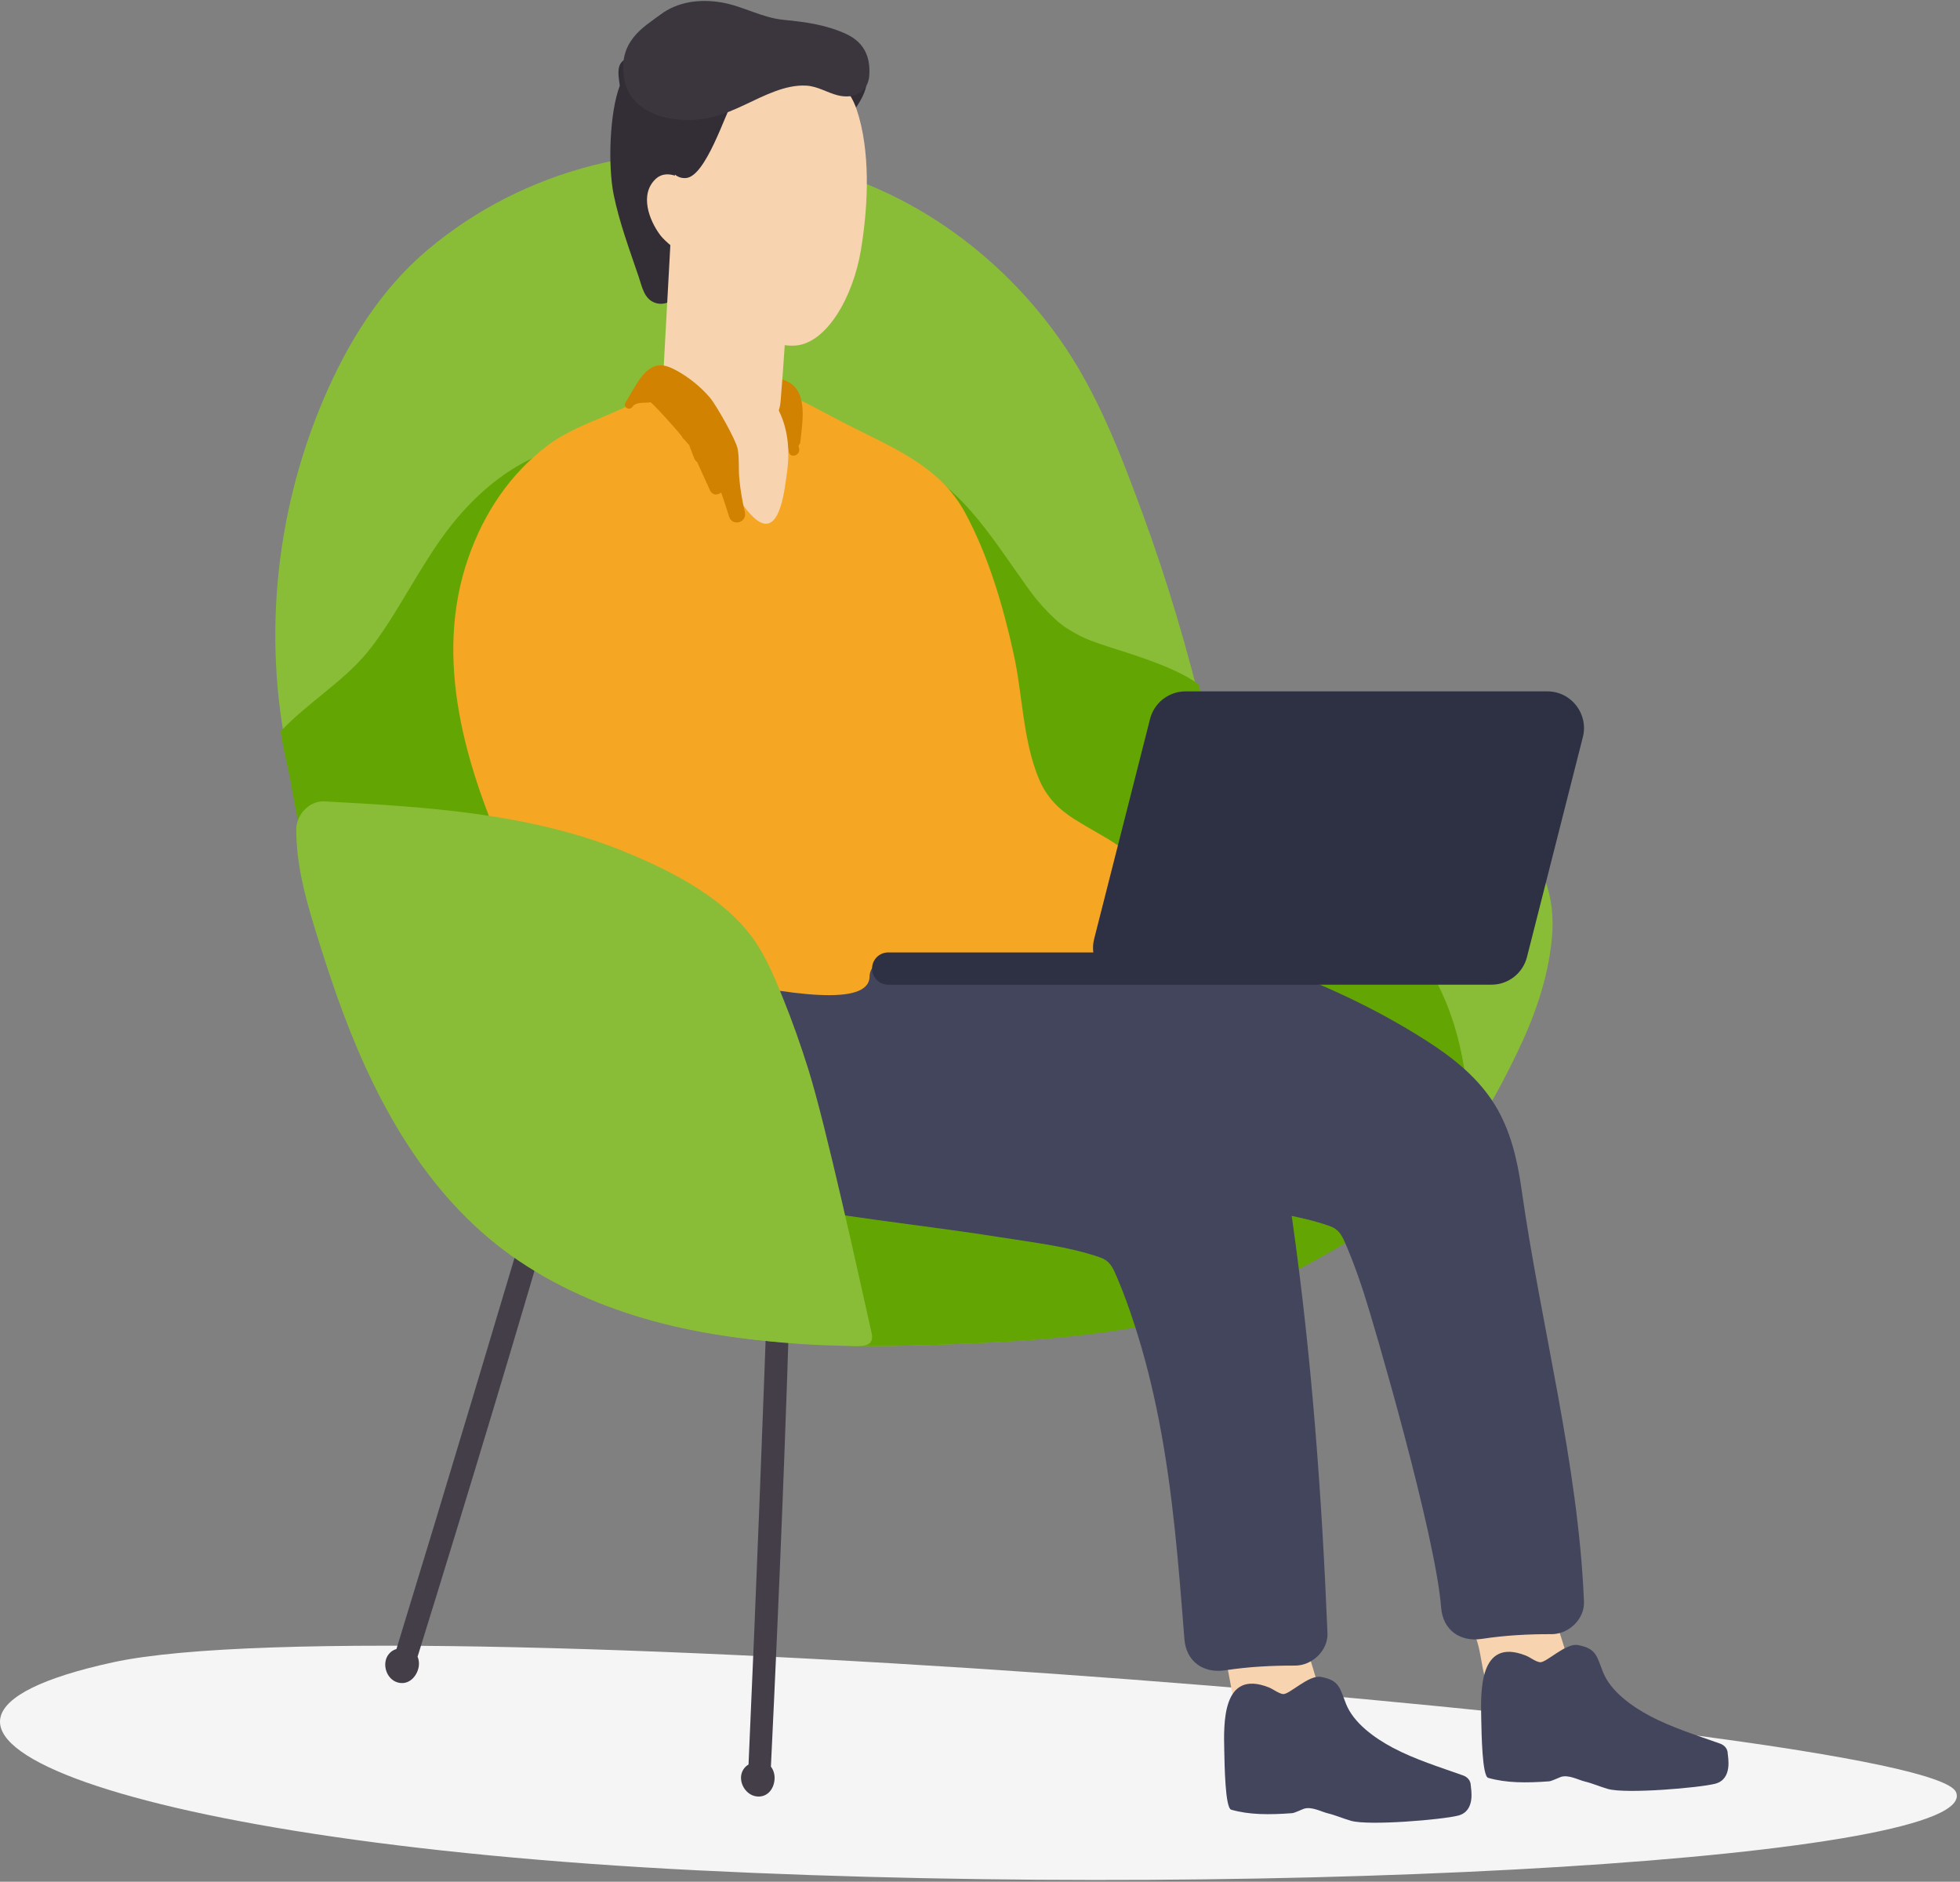
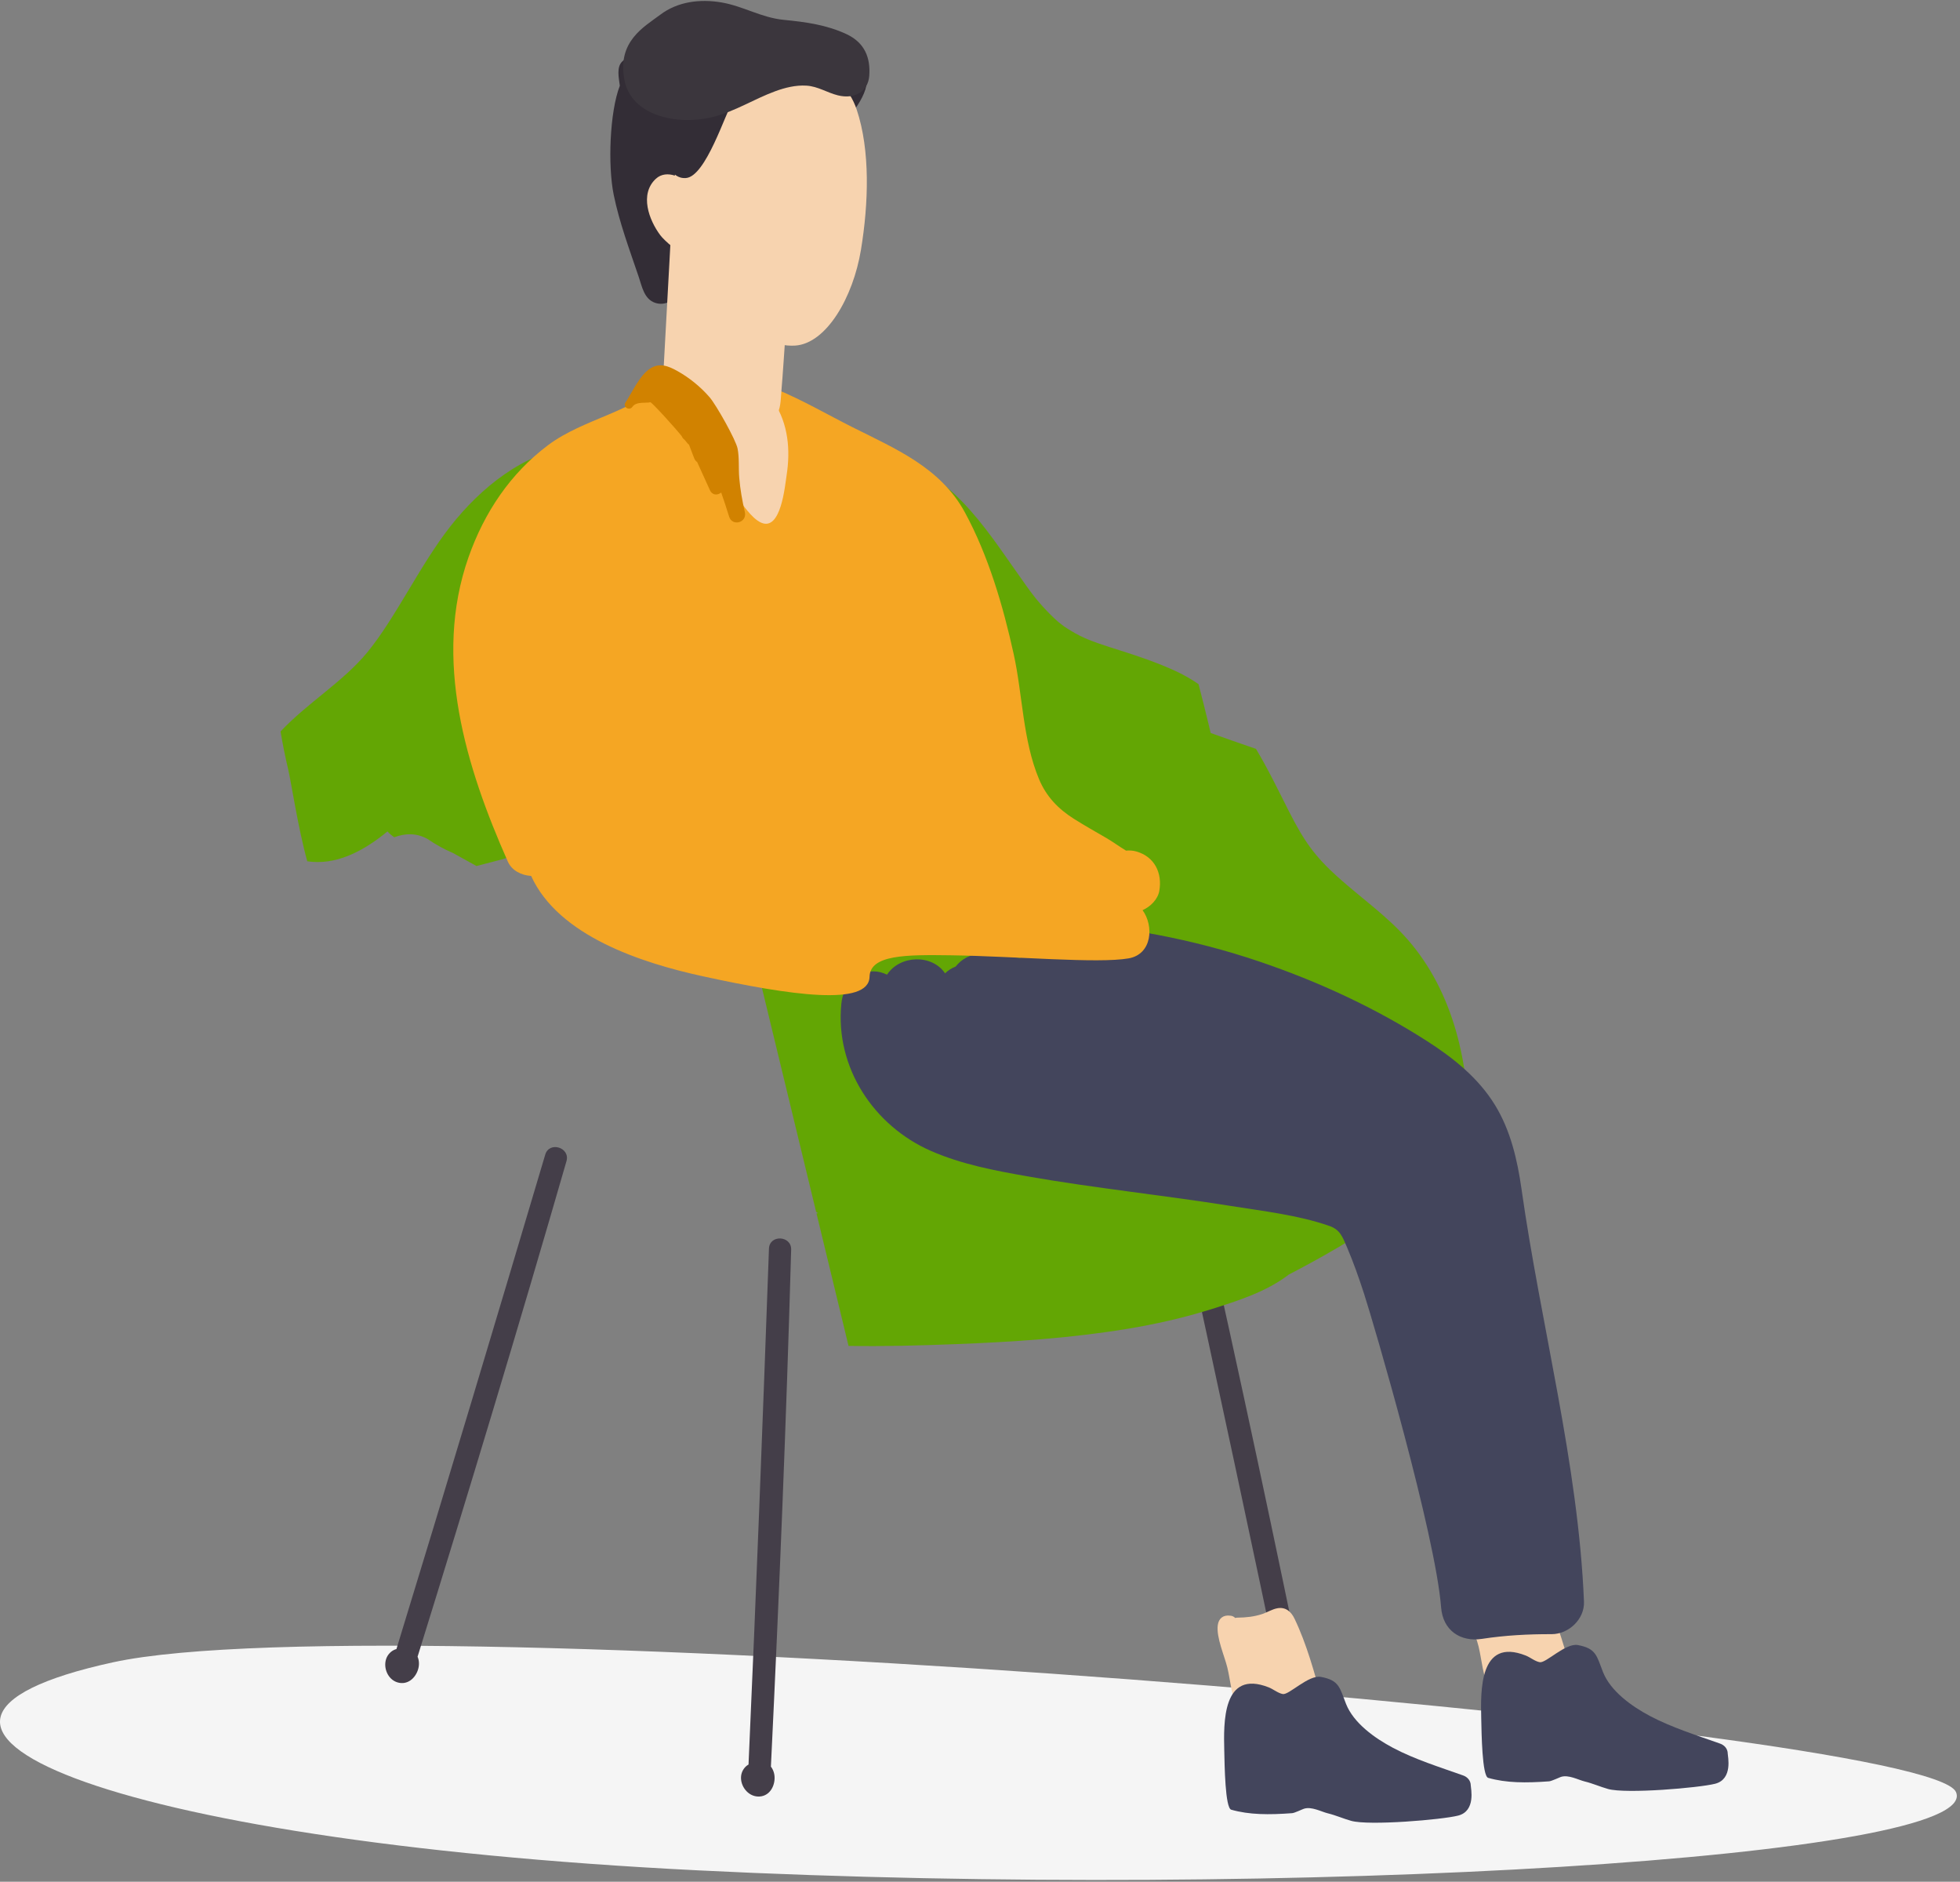
<svg xmlns="http://www.w3.org/2000/svg" width="299px" height="287px" viewBox="0 0 299 287" version="1.1">
  <rect x="0" y="0" width="299" height="287" fill="#808080" stroke="none" />
  <title>058545D2-B7A1-4D72-B056-B057AD829803</title>
  <desc>Created with sketchtool.</desc>
  <g id="Symbols" stroke="none" stroke-width="1" fill="none" fill-rule="evenodd">
    <g id="Oferta/Contrata_01" transform="translate(-330, -23)">
      <g id="Oferta-01" transform="translate(0, 23)">
        <g id="icon-hombre-sentado">
          <g id="BG">
            <g id="icon-hombre-sentado" transform="translate(330, 0)">
              <path d="M298.386,273.317 C302.737,283.292 197.209,289.798 106.378,285.258 C15.547,280.717 -26.122,262.986 17.221,253.538 C60.564,244.09 294.035,263.342 298.386,273.317 Z" id="Background-Shape" fill="#F5F5F5" />
              <g id="Ilustracion" transform="translate(42, 0)">
                <path d="M18.622,256.591 C20.136,257.058 21.38,255.974 21.79,254.58 C21.982,253.929 21.946,253.236 21.701,252.678 C29.502,227.559 37.12,202.371 44.415,177.102 C45.019,175.009 41.797,174.014 41.176,176.104 C33.699,201.27 26.172,226.417 18.475,251.517 C18.443,251.526 18.41,251.531 18.378,251.54 C17.698,251.758 17.146,252.32 16.915,252.994 C16.438,254.387 17.168,256.143 18.622,256.591 M71.048,270.946 C70.934,272.413 72.08,273.931 73.6,274.003 C75.183,274.078 76.117,272.717 76.165,271.265 C76.188,270.589 75.979,269.926 75.603,269.446 C76.873,243.178 77.949,216.89 78.692,190.602 C78.754,188.425 75.385,188.265 75.306,190.443 C74.361,216.677 73.364,242.903 72.189,269.127 C72.16,269.143 72.129,269.156 72.101,269.174 C71.497,269.554 71.103,270.236 71.048,270.946 M137.994,184.588 C143.571,210.241 149.096,235.901 154.449,261.602 C154.425,261.625 154.398,261.644 154.375,261.668 C153.884,262.185 153.671,262.943 153.793,263.645 C154.046,265.095 155.532,266.284 157.023,265.978 C158.576,265.66 159.144,264.112 158.831,262.692 C158.685,262.031 158.319,261.44 157.836,261.068 C152.565,235.302 147.101,209.563 141.315,183.908 C140.835,181.782 137.531,182.459 137.994,184.588" id="Fill-1" fill="#443E49" />
                <path d="M197.995,256.064 C196.859,251.934 195.674,247.567 193.814,243.687 C193.309,242.634 192.488,241.876 191.229,242.087 C190.42,242.223 189.648,242.723 188.871,242.979 C187.65,243.38 186.406,243.514 185.126,243.525 C185.001,243.526 184.879,243.543 184.761,243.574 C184.59,243.403 184.382,243.279 184.14,243.245 C184.101,243.239 184.063,243.233 184.024,243.228 C182.956,243.076 182.242,243.623 182.103,244.674 C181.859,246.527 183.112,249.322 183.56,251.129 C184.053,253.118 184.211,255.853 185.26,257.632 C186.119,259.09 188.024,258.826 189.49,258.779 C191.992,258.698 194.472,258.384 196.929,257.921 C197.741,257.767 198.198,256.801 197.995,256.064" id="Fill-3" fill="#F7D3AF" />
                <path d="M159.664,259.26 C158.528,255.129 157.343,250.762 155.483,246.883 C154.978,245.829 154.157,245.071 152.898,245.283 C152.089,245.419 151.317,245.919 150.54,246.174 C149.32,246.576 148.075,246.71 146.795,246.72 C146.67,246.721 146.548,246.739 146.43,246.769 C146.259,246.598 146.051,246.474 145.809,246.44 C145.77,246.434 145.732,246.429 145.693,246.423 C144.625,246.271 143.911,246.818 143.772,247.869 C143.528,249.723 144.781,252.517 145.229,254.324 C145.722,256.314 145.881,259.049 146.929,260.828 C147.788,262.286 149.693,262.021 151.159,261.974 C153.661,261.894 156.141,261.58 158.598,261.116 C159.41,260.963 159.867,259.997 159.664,259.26" id="Fill-5" fill="#F7D3AF" />
-                 <path d="M188.132,127.135 C184.081,124.185 179,123.058 174.247,121.791 C163.411,118.904 152.725,115.498 142.187,111.668 C142.065,111.153 141.944,110.64 141.823,110.129 C139.245,99.313 136.107,88.653 132.263,78.22 C128.89,69.063 125.296,59.686 119.621,51.68 C114.566,44.547 108.292,38.474 100.97,33.703 C85.546,23.655 66.215,20.711 48.427,25.228 C39.186,27.574 30.497,31.976 23.204,38.133 C15.969,44.24 10.943,52.433 7.276,61.082 C-0.194,78.702 -2.055,98.583 2.356,117.249 C3.076,120.291 5.462,137.587 8.38,136.783 C9.592,136.448 16.641,124.079 23.471,127.85 C24.671,128.688 25.976,129.416 27.387,130.027 C29.91,131.435 32.442,132.855 34.8,134.156 C36.206,138.605 38.44,142.588 43.19,144.36 C46.252,145.502 50.277,143.121 51.171,139.954 C53.244,144.849 55.793,149.477 59.369,153.551 C62.137,156.707 67.112,155.586 69.282,152.505 C69.366,152.767 69.448,153.029 69.533,153.291 C70.867,157.39 72.291,161.461 73.804,165.497 C75.27,169.411 76.757,173.179 79.482,176.345 C78.876,178.791 79.273,181.44 81.026,183.526 C81.504,184.094 82.06,184.579 82.666,185.009 C79.543,185.186 76.947,187.754 76.947,190.958 C76.947,191.568 77.049,192.164 77.234,192.731 C76.483,192.663 75.732,192.594 74.983,192.511 C71.515,192.124 67.957,191.456 64.508,190.579 C62.705,190.121 60.912,189.611 59.16,188.986 C58.362,188.702 57.242,188.11 56.635,187.571 C54.206,185.416 50.575,185.158 48.169,187.571 C45.974,189.773 45.756,193.902 48.169,196.063 C51.999,199.493 56.803,201.051 61.706,202.268 C66.832,203.541 72.094,204.297 77.35,204.767 C86.072,205.549 94.848,205.34 103.587,205.003 C112.329,204.666 121.068,204.091 129.707,202.642 C133.759,201.963 137.774,201.059 141.702,199.846 C141.904,199.793 142.114,199.732 142.341,199.651 C146.322,198.385 150.625,197.002 153.967,194.426 C153.987,194.411 154.004,194.394 154.024,194.379 C163.692,189.358 174.682,182.298 179.622,176.56 C183.632,171.9 186.655,166.313 189.33,160.798 C192.042,155.208 194.129,149.414 194.734,143.196 C195.361,136.734 193.462,131.016 188.132,127.135" id="Fill-7" fill="#8ABD37" />
                <path d="M172.668,143.215 C169.539,139.662 165.616,136.936 162.107,133.786 C158.565,130.605 156.921,128.263 154.618,123.719 C152.988,120.5 151.42,117.244 149.598,114.213 C147.289,113.425 144.986,112.622 142.69,111.793 C142.568,111.28 142.447,110.767 142.324,110.257 C141.849,108.277 141.348,106.305 140.834,104.337 C139.756,103.596 138.595,102.925 137.33,102.342 C134.601,101.086 131.776,100.125 128.916,99.218 C126.37,98.411 124.347,97.781 122.689,96.938 C121.853,96.512 121.056,96.03 120.28,95.51 C120.308,95.514 119.556,94.957 119.432,94.847 C119.028,94.493 118.636,94.124 118.256,93.746 C117.487,92.983 116.763,92.175 116.071,91.342 C115.989,91.243 115.452,90.547 115.394,90.479 C115.175,90.184 114.955,89.891 114.74,89.592 C109.006,81.631 104.204,73.122 94.431,69.628 C91.28,68.502 87.297,70.896 86.57,74.071 C85.74,77.7 87.681,80.624 91.034,81.895 C91.12,81.928 91.191,81.954 91.254,81.977 C91.309,82.012 91.372,82.052 91.449,82.098 C91.743,82.279 92.064,82.427 92.361,82.602 C92.698,82.8 94.199,83.948 93.89,83.643 C95.105,84.716 96.233,85.857 97.274,87.104 C97.38,87.231 97.482,87.36 97.586,87.488 C97.588,87.501 98.167,88.248 98.25,88.362 C98.368,88.523 98.48,88.688 98.596,88.85 C97.192,89.935 96.252,91.583 96.337,93.663 C96.713,102.833 97.098,112.008 97.554,121.178 C96.759,120.737 95.847,120.476 94.82,120.481 C92.722,115.848 90.169,111.456 86.891,107.668 C83.497,103.743 78.98,101.598 74.788,98.715 C72.772,97.329 70.94,95.67 68.784,94.492 C66.4,93.19 63.766,92.286 61.114,91.71 C55.423,90.474 49.37,89.541 43.572,90.448 C40.974,90.854 38.404,91.794 36.253,93.317 C35.249,94.028 34.371,94.815 33.496,95.635 C32.986,95.495 32.461,95.41 31.933,95.386 C33.071,93.503 34.234,91.636 35.502,89.835 C35.635,89.647 36.744,88.201 36.549,88.423 C37.075,87.784 37.613,87.155 38.175,86.548 C39.079,85.571 40.756,83.978 41.333,83.526 C41.898,83.084 43.807,81.909 44.982,81.324 C44.993,81.319 45.17,81.246 45.325,81.18 C45.53,81.117 46.02,80.952 46.086,80.931 C47.004,80.646 47.93,80.449 48.879,80.296 C52.295,79.746 54.196,75.517 53.351,72.457 C52.342,68.802 48.909,67.504 45.474,68.006 C37.838,69.122 31.376,74.346 26.742,80.232 C22.045,86.2 18.395,94.183 14.015,99.511 C10.32,104.004 4.828,107.253 0.799,111.565 C1.123,113.509 1.51,115.445 1.968,117.367 C2.406,119.207 3.459,126.26 4.873,131.364 C9.153,132 13.113,129.947 16.5,127.301 C16.705,127.14 16.902,126.972 17.104,126.808 C17.43,127.151 17.782,127.452 18.149,127.701 C19.79,127.08 21.51,127.019 23.216,127.954 C24.424,128.792 25.737,129.518 27.158,130.128 C28.339,130.782 29.521,131.438 30.686,132.084 C31.998,131.744 33.309,131.405 34.62,131.062 C37.983,130.182 40.03,126.489 39.116,123.18 C38.69,121.638 37.72,120.407 36.474,119.595 C36.914,118.611 37.37,117.615 37.848,116.592 C39.036,114.052 38.909,111.587 37.322,109.411 C38.737,108.867 39.959,107.882 40.651,106.518 C40.664,106.507 40.677,106.497 40.69,106.486 C41.398,105.901 42.038,105.255 42.701,104.623 C42.645,104.676 43.146,104.252 43.421,104.002 C43.627,103.9 44.033,103.667 44.24,103.53 C44.601,103.411 45.197,103.192 45.146,103.206 C45.41,103.136 45.678,103.078 45.946,103.023 C45.811,103.062 46.664,102.942 46.893,102.93 C47.438,102.903 47.982,102.895 48.528,102.904 C49.523,102.92 50.517,102.994 51.506,103.096 C51.665,103.112 52.241,103.184 52.432,103.206 C52.987,103.286 53.54,103.372 54.093,103.46 C56.245,103.805 58.407,104.174 60.487,104.841 C62.328,105.432 63.958,106.603 65.902,108.069 C67.66,109.395 69.451,110.604 71.343,111.732 C73.483,113.006 74.845,113.78 76.358,115.265 C78.906,117.764 80.859,121.235 82.614,124.994 C79.905,126.354 78.864,129.37 79.369,132.359 C79.553,133.447 79.737,134.536 79.922,135.626 C78.67,135.42 77.37,135.542 76.267,136.024 C73.285,137.329 71.755,140.42 72.527,143.61 C75.851,157.346 79.174,171.082 82.496,184.819 C82.593,184.892 82.69,184.966 82.79,185.037 C82.71,185.041 82.633,185.054 82.555,185.061 C84.185,191.8 85.816,198.538 87.445,205.276 C92.911,205.372 98.385,205.213 103.844,205.004 C112.643,204.667 121.437,204.093 130.131,202.647 C134.209,201.968 138.25,201.065 142.202,199.854 C142.406,199.801 142.617,199.74 142.845,199.659 C146.852,198.395 151.183,197.014 154.546,194.442 C154.566,194.426 154.584,194.41 154.604,194.394 C164.333,189.38 175.394,182.329 180.365,176.599 C180.926,175.951 181.464,175.282 181.989,174.602 C182.029,174.136 182.06,173.667 182.066,173.19 C182.21,162.543 179.861,151.385 172.668,143.215" id="Fill-9" fill="#63A604" />
-                 <path d="M155.148,186.112 C154.52,181.683 153.47,177.182 151.1,173.33 C148.556,169.197 144.744,166.155 140.709,163.573 C132.761,158.488 124.05,154.481 115.124,151.458 C104.921,148.004 94.241,146.035 83.497,145.398 C80.827,145.241 74.978,147.566 74.997,147.743 C72.985,147.473 74.543,150.439 72.503,150.345 C70.983,150.275 69.594,151.052 68.677,152.212 C68.074,152.446 67.525,152.8 67.059,153.241 C65.068,150.299 60.174,150.436 58.191,153.447 C57.531,153.129 56.818,152.942 56.121,152.942 C53.245,152.942 51.483,155.207 51.214,157.862 C50.23,167.59 56.172,176.531 64.936,180.345 C69.6,182.374 74.576,183.314 79.56,184.193 C84.821,185.12 90.115,185.846 95.409,186.558 C100.504,187.244 105.601,187.907 110.677,188.717 C115.65,189.51 121.045,190.113 125.816,191.78 C127.4,192.333 127.801,193.424 128.461,194.963 C129.455,197.282 130.299,199.678 131.079,202.077 C132.629,206.839 133.836,211.708 134.795,216.623 C136.942,227.622 137.808,238.809 138.678,249.967 C138.949,253.451 141.603,255.259 144.938,254.748 C148.451,254.208 152.01,254.021 155.562,254.033 C158.155,254.041 160.617,251.753 160.507,249.075 C159.645,228.058 158.1,206.946 155.148,186.112" id="Fill-11" fill="#43455C" />
                <path d="M190.103,181.318 C189.476,176.889 188.428,172.388 186.062,168.536 C183.523,164.403 179.716,161.361 175.689,158.78 C167.755,153.694 159.059,149.687 150.149,146.665 C139.964,143.21 129.302,141.241 118.577,140.605 C115.911,140.447 113.638,142.998 113.638,145.565 C113.638,145.749 113.649,145.93 113.668,146.106 C111.66,145.837 109.638,145.645 107.602,145.551 C106.085,145.481 104.698,146.258 103.783,147.418 C103.18,147.652 102.633,148.007 102.167,148.447 C100.18,145.505 95.295,145.642 93.316,148.653 C92.656,148.335 91.945,148.149 91.249,148.149 C88.378,148.149 86.619,150.414 86.351,153.069 C85.369,162.797 91.299,171.738 100.048,175.551 C104.704,177.581 109.672,178.521 114.646,179.399 C119.899,180.326 125.184,181.052 130.469,181.764 C135.554,182.45 140.642,183.113 145.71,183.923 C150.674,184.717 156.059,185.32 160.821,186.986 C162.403,187.54 162.804,188.63 163.462,190.17 C164.455,192.489 165.297,194.885 166.077,197.283 C167.624,202.045 176.977,234.016 177.845,245.174 C178.117,248.657 180.766,250.466 184.094,249.955 C187.602,249.415 191.154,249.228 194.7,249.24 C197.288,249.248 199.747,246.96 199.637,244.282 C198.776,223.265 193.05,202.153 190.103,181.318" id="Fill-13" fill="#43455C" />
                <path d="M131.356,129.868 C130.846,129.722 130.31,129.684 129.778,129.736 C128.775,129.13 127.769,128.395 126.836,127.849 C125.168,126.875 123.477,125.93 121.842,124.898 C119.432,123.375 117.621,121.496 116.509,118.844 C114.023,112.919 114.011,105.986 112.641,99.764 C111.029,92.444 108.785,84.748 105.185,78.132 C101.471,71.306 94.651,68.474 88.027,65.144 C80.598,61.41 72.803,56.281 64.22,57.122 C62.724,56.429 60.891,56.559 59.401,58.059 C54.592,62.903 47.057,63.823 41.631,67.878 C35.849,72.199 31.859,78.201 29.48,84.965 C24.004,100.526 29.079,116.994 35.475,131.417 C36.081,132.782 37.54,133.503 39.026,133.598 C43.199,142.774 55.897,146.862 65.16,148.887 C78.601,151.825 90.535,153.53 90.65,148.983 C90.735,145.615 96.17,145.603 103.073,145.7 C112.812,145.838 125.474,146.99 130.167,146.171 C133.777,145.541 134.045,141.217 132.301,138.816 C133.504,138.288 134.629,137.162 134.853,135.883 C135.335,133.144 134.128,130.659 131.356,129.868" id="Fill-15" fill="#F5A623" />
                <path d="M81.93,6.716 C76.615,4.513 70.058,4.445 64.443,5.307 C59.632,6.045 56.325,6.044 52.91,9.39 C52.029,10.252 52.396,11.836 52.553,13.075 C50.998,17.108 50.716,25.27 51.62,29.703 C52.488,33.957 54.046,38.114 55.437,42.225 C55.932,43.687 56.259,45.632 57.957,46.192 C59.436,46.68 60.863,45.841 61.619,44.62 C63.683,41.286 63.121,36.709 63.87,33.012 C64.708,28.883 66.073,24.877 67.004,20.77 C67.235,19.754 67.479,18.604 67.573,17.458 C69.782,16.72 71.753,15.584 73.562,14.066 C74.152,13.571 74.357,12.988 74.3,12.432 C74.499,12.466 74.653,12.491 74.747,12.504 C77.661,12.891 80.773,12.945 81.47,16.3 C81.813,17.953 87.371,18.1 88.313,16.795 C93.83,9.151 86.156,8.469 81.93,6.716" id="Fill-17" fill="#332D36" />
-                 <path d="M80.089,67.41 C80.321,65.108 80.899,62.034 79.823,59.854 C79.031,58.251 77.284,57.691 75.644,57.522 C74.809,57.437 74.649,58.471 75.139,58.955 C75.035,59.139 74.993,59.366 75.047,59.596 C75.376,61.015 76.132,62.207 76.722,63.522 C77.496,65.245 77.984,67.041 78.33,68.897 C78.528,69.956 80.089,69.502 79.91,68.453 C79.881,68.286 79.844,68.122 79.812,67.957 C79.961,67.816 80.067,67.629 80.089,67.41" id="Fill-19" fill="#D18200" />
                <path d="M75.713,32.215 C72.569,32.291 69.426,32.367 66.282,32.442 C64.947,32.475 63.609,32.378 62.584,33.457 C62.225,33.835 61.998,34.266 61.849,34.731 C61.051,34.873 60.367,35.493 60.301,36.669 C59.927,43.423 59.561,50.177 59.195,56.932 C59.058,59.464 58.682,62.673 61.264,63.963 C63.428,65.043 66.586,64.555 68.877,64.556 C70.967,64.557 74.905,65.324 76.381,63.389 C77.104,62.44 77.083,61.083 77.183,59.901 C77.318,58.291 77.439,56.679 77.546,55.066 C77.995,48.344 79.072,34.189 79.057,27.436 C79.054,25.775 77.192,32.18 75.713,32.215" id="Fill-21" fill="#F7D3AF" />
                <path d="M88.689,16.71 C86.538,10.284 79.251,8.15 72.695,10.534 C65.45,13.168 61.566,19.141 60.95,26.786 C59.94,26.448 58.869,26.51 58.051,27.267 C55.519,29.611 57.009,33.576 58.718,35.86 C59.37,36.731 61.592,38.649 62.756,38.998 C62.732,39.304 62.771,39.638 62.899,39.999 C64.988,45.864 73.269,53.109 79.307,52.708 C84.05,52.394 88.141,45.391 89.344,38.077 C90.497,31.069 90.782,22.961 88.689,16.71" id="Fill-25" fill="#F7D3AF" />
                <path d="M81.153,9.656 C80.689,9.505 78.915,7.682 78.945,8.098 C77.199,7.495 76.677,9.576 74.851,9.798 C74.795,9.397 74.33,9.007 73.822,9.236 C72.321,9.91 71.01,10.65 69.874,11.57 C69.404,11.866 68.948,12.195 68.51,12.562 C68.48,12.587 68.457,12.614 68.433,12.641 C68.384,12.128 67.743,11.712 67.313,12.206 C65.928,13.838 64.781,15.609 64.005,17.592 C63.955,17.722 63.907,17.855 63.86,17.988 C63.529,17.889 63.121,18 62.979,18.41 C62.358,20.335 61.341,22.438 61.055,24.435 C61.034,24.585 61.025,24.723 61.023,24.855 C60.416,24.282 59.488,25.193 60.084,25.798 C60.777,26.502 61.406,27.248 62.645,27.153 C65.691,26.919 68.664,17.211 69.924,15.18 C70.478,14.287 69.792,13.348 70.525,12.727 C74.588,10.114 81.084,8.953 84.727,12.28 C86.519,13.917 84.824,10.845 81.153,9.656" id="Fill-27" fill="#332D36" />
                <path d="M87.126,5.203 C84.106,3.792 80.908,3.352 77.568,3.029 C74.162,2.699 71.425,0.958 68.114,0.38 C64.789,-0.199 61.377,0.245 58.736,2.236 C56.245,4.113 52.109,6.305 53.263,12.221 C54.346,17.774 61.497,19.176 66.8,17.829 C70.175,16.972 73.031,15.103 76.247,13.922 C77.746,13.372 79.381,12.961 81.016,13.061 C82.786,13.169 84.157,14.128 85.815,14.54 C88.42,15.188 90.433,13.932 90.608,11.549 C90.808,8.825 89.934,6.515 87.126,5.203" id="Fill-43" fill="#3B363D" />
-                 <path d="M7.498,122.229 C23.1,123.072 39.102,124.003 53.699,130.069 C60.187,132.765 67.33,136.388 71.905,141.873 C74.453,144.928 75.938,148.53 77.419,152.179 C78.868,155.746 80.146,159.38 81.301,163.051 C83.975,171.552 89.004,194.575 90.953,203.264 C91.614,206.209 88.265,205.147 82.97,204.989 C67.189,204.52 50.728,201.442 37.195,192.342 C23.881,183.388 15.848,169.205 10.35,154.514 C8.694,150.089 7.244,145.588 5.866,141.07 C4.421,136.331 3.198,131.507 3.194,126.522 C3.192,124.294 5.169,122.104 7.498,122.229" id="Fill-46" fill="#8ABD37" />
                <path d="M76.056,61.302 C75.391,60.283 73.688,60.644 73.696,61.936 C73.699,62.464 73.703,62.992 73.706,63.519 C73.428,63.104 73.07,62.735 72.587,62.431 C71.719,61.885 70.751,62.616 70.681,63.517 C70.66,63.789 70.652,64.059 70.638,64.329 C70.238,63.695 69.791,63.08 69.27,62.496 C68.888,62.067 68.194,62.035 67.713,62.318 C67.498,62.215 67.276,62.127 67.04,62.066 C65.926,61.775 64.657,62.049 64.185,63.017 C63.856,63.118 63.556,63.337 63.368,63.618 C63.166,63.344 62.965,63.07 62.767,62.793 C62.653,62.587 62.563,62.435 62.494,62.33 C62.688,61.022 60.522,60.542 59.991,61.941 C59.463,63.332 61.182,64.894 61.929,65.876 C63.134,67.462 64.39,69.008 65.682,70.524 C67.15,72.247 68.662,73.932 70.182,75.61 C71.27,76.811 72.607,79.051 74.12,79.717 C77.129,81.043 77.741,74.141 77.994,72.515 C78.6,68.625 78.253,64.666 76.056,61.302" id="Fill-50" fill="#F7D3AF" />
                <path d="M71.629,78.107 C71.228,76.373 70.92,74.634 70.77,72.857 C70.648,71.406 70.798,69.86 70.522,68.427 C70.267,67.096 67.27,61.775 66.258,60.597 C64.883,58.998 63.098,57.558 61.284,56.558 C59.964,55.83 58.63,55.286 57.202,56.195 C55.575,57.231 54.444,59.837 53.41,61.401 C52.961,62.079 54.032,62.711 54.479,62.041 C55.058,61.172 56.728,61.534 57.204,61.344 C57.384,61.272 61.203,65.487 61.994,66.524 C62.109,66.783 62.27,66.972 62.459,67.096 C62.601,67.271 62.737,67.45 62.886,67.622 C62.955,67.702 63.029,67.764 63.105,67.818 C63.367,68.503 63.63,69.188 63.892,69.873 C63.996,70.147 64.163,70.347 64.359,70.485 C65.006,71.909 65.651,73.334 66.299,74.757 C66.672,75.581 67.475,75.556 68.019,75.123 C68.444,76.335 68.846,77.555 69.224,78.785 C69.705,80.35 71.999,79.71 71.629,78.107" id="Fill-52" fill="#D18200" />
-                 <path d="M194.052,105.448 L138.852,105.448 C136.298,105.448 134.069,107.184 133.439,109.663 L124.913,143.209 C124.735,143.908 124.702,144.601 124.783,145.266 L93.491,145.266 C92.135,145.266 91.036,146.366 91.036,147.725 C91.036,149.083 92.135,150.184 93.491,150.184 L130.327,150.184 L164.953,150.184 L185.526,150.184 C188.08,150.184 190.309,148.449 190.94,145.97 L199.465,112.423 C200.364,108.886 197.695,105.448 194.052,105.448" id="Fill-54" fill="#2E3044" />
                <path d="M144.762,266.951 C144.673,262.885 144.421,254.548 151.543,257.353 C152.239,257.627 152.96,258.241 153.691,258.374 C154.632,258.545 157.618,255.413 159.504,255.758 C162.331,256.273 162.38,257.444 163.338,259.875 C164.484,262.783 167.7,265.098 170.512,266.582 C173.853,268.346 177.646,269.525 181.198,270.787 C181.867,271.024 182.365,271.584 182.367,272.321 C182.369,272.711 183.189,276.203 180.452,276.909 C178.034,277.533 166.86,278.484 164.113,277.71 C162.907,277.371 161.768,276.858 160.548,276.563 C159.576,276.327 158.072,275.485 156.911,275.869 C156.615,275.967 155.501,276.513 155.116,276.542 C151.577,276.806 148.563,276.795 145.822,276.013 C144.896,275.748 144.811,269.201 144.762,266.951" id="Fill-62" fill="#43455C" />
                <path d="M183.963,262.096 C183.874,258.029 183.623,249.693 190.744,252.497 C191.441,252.771 192.161,253.386 192.892,253.518 C193.834,253.689 196.82,250.558 198.705,250.902 C201.533,251.417 201.581,252.589 202.539,255.02 C203.685,257.928 206.901,260.242 209.713,261.727 C213.054,263.49 216.848,264.669 220.399,265.931 C221.069,266.169 221.566,266.728 221.568,267.465 C221.57,267.855 222.391,271.347 219.653,272.053 C217.235,272.677 206.062,273.628 203.314,272.855 C202.109,272.516 200.969,272.002 199.749,271.707 C198.777,271.472 197.274,270.629 196.112,271.014 C195.817,271.112 194.702,271.657 194.318,271.686 C190.778,271.95 187.764,271.939 185.024,271.157 C184.098,270.893 184.013,264.345 183.963,262.096" id="Fill-65" fill="#43455C" />
              </g>
            </g>
          </g>
        </g>
      </g>
    </g>
  </g>
</svg>